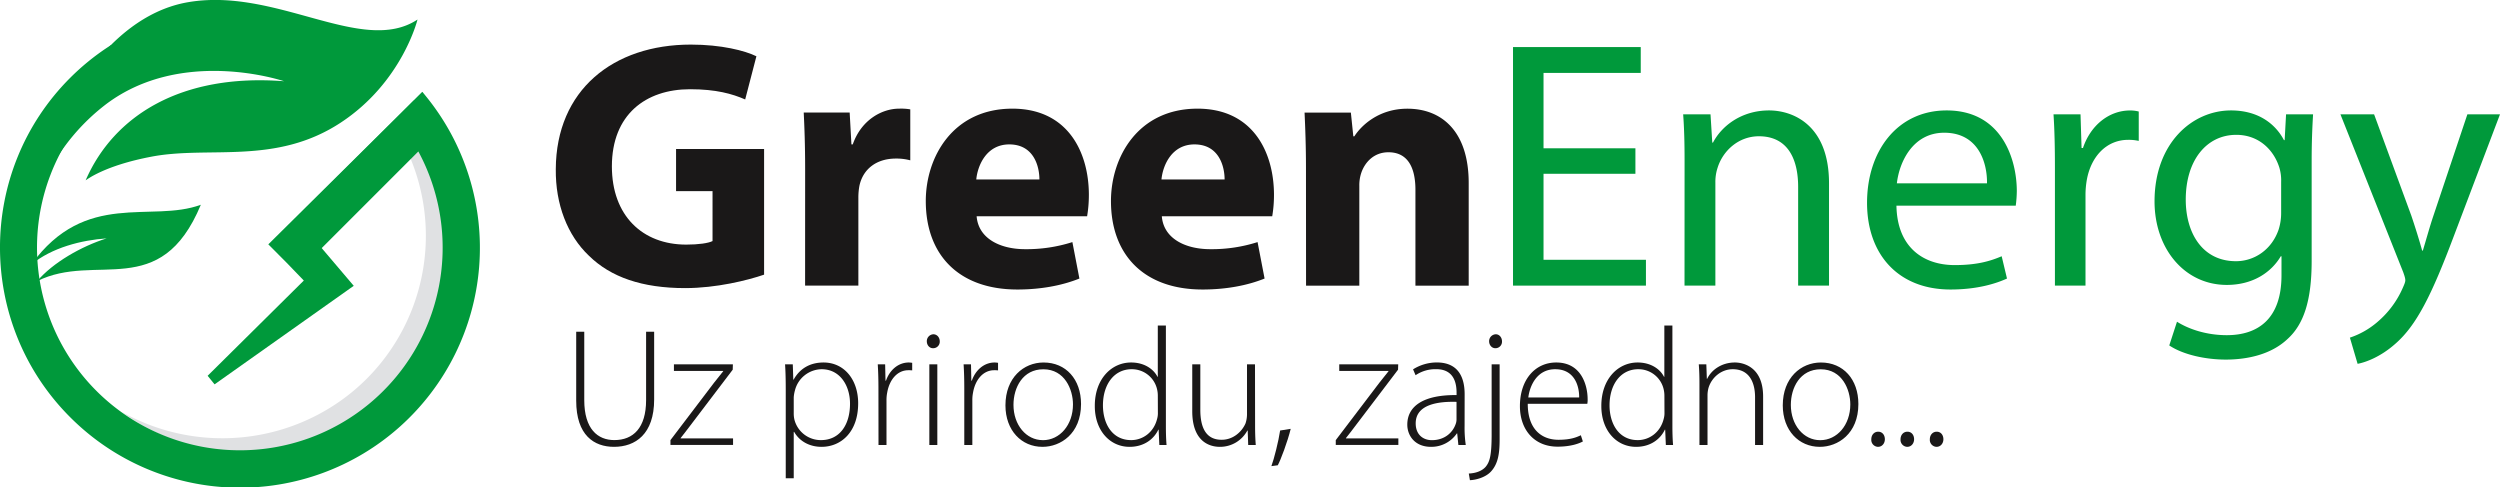
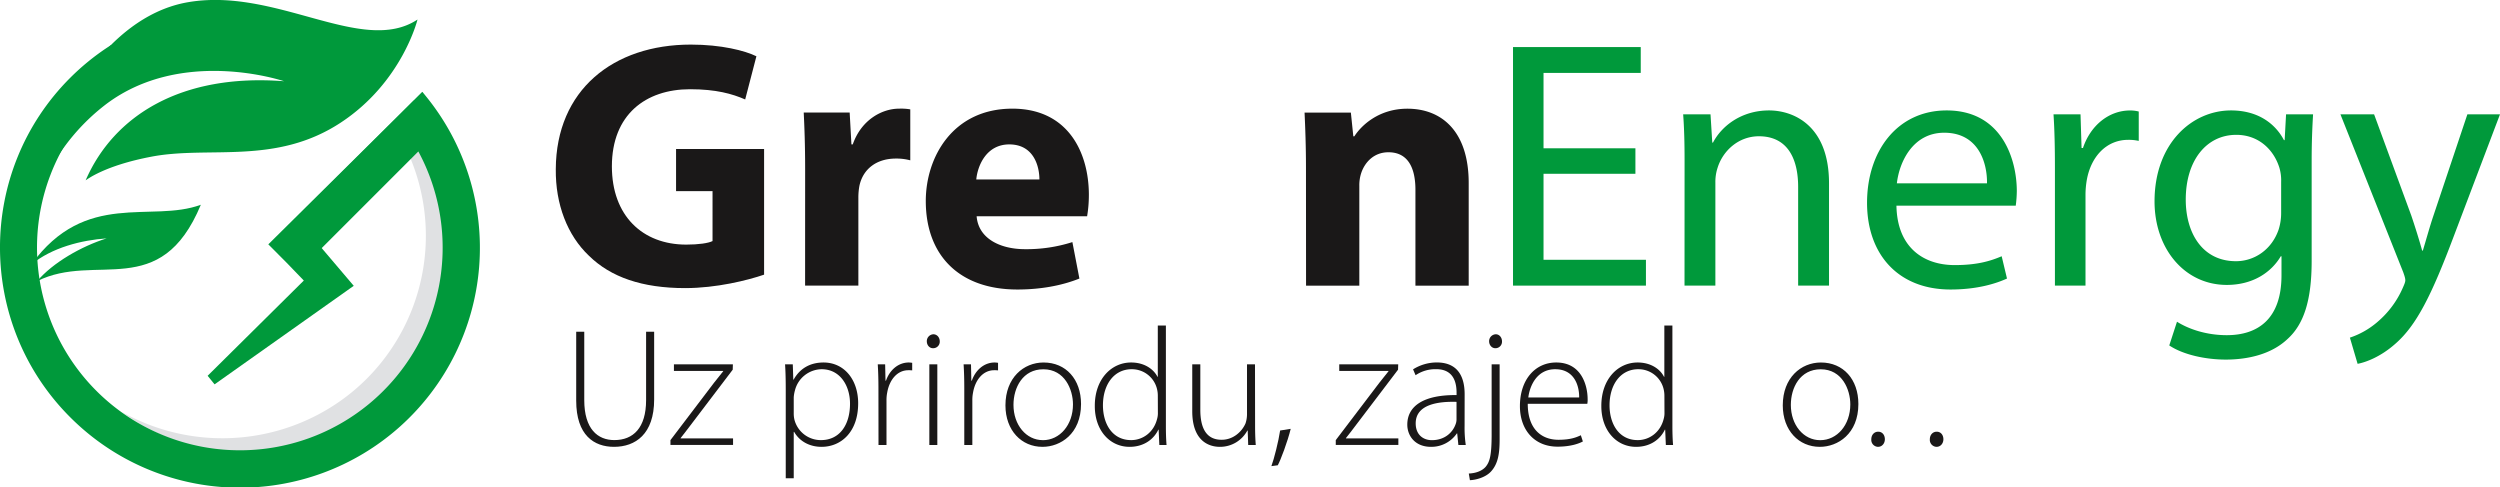
<svg xmlns="http://www.w3.org/2000/svg" viewBox="0 0 1877.2 365.94">
  <defs>
    <style>.cls-1{fill:#1a1818;}.cls-2{fill:#00993b;}.cls-3{fill:#e0e1e3;}</style>
  </defs>
  <g id="Layer_2" data-name="Layer 2">
    <g id="Layer_1-2" data-name="Layer 1">
      <path class="cls-1" d="M573.74,206.23c-12.37,4.25-35.81,10.1-59.25,10.1-32.39,0-55.83-8.24-72.16-24.19-16.33-15.41-25.28-38.8-25-65.11.27-59.53,43.19-93.55,101.39-93.55,22.92,0,40.56,4.52,49.25,8.77l-8.43,32.43C549.78,70.43,537.67,67,518.18,67c-33.45,0-58.73,19.14-58.73,57.94,0,36.94,22.91,58.73,55.83,58.73,9.22,0,16.59-1.06,19.75-2.66V143.51H507.64V111.88h66.1Z" />
      <path class="cls-1" d="M604.56,127.3c0-19.14-.53-31.63-1.06-42.79H638l1.32,23.92h1c6.58-18.87,22.39-26.84,34.76-26.84a41,41,0,0,1,8.43.53v38.27a39.76,39.76,0,0,0-10.8-1.33c-14.74,0-24.75,8-27.39,20.46a48.68,48.68,0,0,0-.79,9v65.91h-40Z" />
      <path class="cls-1" d="M733.33,162.38c1.32,16.74,17.65,24.72,36.35,24.72a112.62,112.62,0,0,0,35.55-5.32l5.27,27.37c-13.17,5.32-29.23,8.24-46.62,8.24-43.71,0-68.73-25.78-68.73-66.44,0-32.95,20.28-69.36,65.05-69.36,41.61,0,57.41,32.69,57.41,64.84a96.39,96.39,0,0,1-1.32,15.95Zm47.14-27.64c0-9.83-4.21-26.31-22.64-26.31-16.86,0-23.71,15.41-24.76,26.31Z" />
-       <path class="cls-1" d="M872.39,162.38c1.31,16.74,17.64,24.72,36.34,24.72a112.62,112.62,0,0,0,35.55-5.32l5.27,27.37c-13.17,5.32-29.23,8.24-46.61,8.24-43.72,0-68.74-25.78-68.74-66.44,0-32.95,20.28-69.36,65-69.36,41.61,0,57.41,32.69,57.41,64.84a96.39,96.39,0,0,1-1.32,15.95Zm47.14-27.64c0-9.83-4.22-26.31-22.65-26.31-16.86,0-23.7,15.41-24.76,26.31Z" />
      <path class="cls-1" d="M980.63,126c0-16.21-.53-30-1.06-41.46h34.77l1.84,17.81h.79c5.27-8.24,18.44-20.73,39.77-20.73,26.33,0,46.08,17.54,46.08,55.81v77.07h-40v-72c0-16.75-5.79-28.17-20.27-28.17-11.07,0-17.65,7.7-20.28,15.14a28.87,28.87,0,0,0-1.58,10.1v74.95h-40Z" />
      <path class="cls-2" d="M1228,130.49h-69v64.58h76.9v19.4h-99.81V35.34H1232V54.75h-73v56.6h69Z" />
      <path class="cls-2" d="M1264.91,120.65c0-13.28-.27-24.18-1.06-34.81h20.54l1.32,21.26h.53c6.32-12.22,21.07-24.18,42.13-24.18,17.65,0,45,10.63,45,54.74v76.81h-23.18V140.32c0-20.73-7.64-38-29.49-38-15.28,0-27.13,10.89-31.08,23.92a34,34,0,0,0-1.58,10.89v77.34h-23.17Z" />
      <path class="cls-2" d="M1424,154.41c.53,31.62,20.54,44.64,43.72,44.64,16.59,0,26.6-2.92,35.29-6.64l4,16.74c-8.17,3.72-22.12,8.24-42.4,8.24-39.24,0-62.68-26.31-62.68-65.11s22.65-69.36,59.78-69.36c41.61,0,52.67,36.94,52.67,60.59a90,90,0,0,1-.79,10.9Zm68-16.75c.26-14.88-6.06-38-32.13-38-23.44,0-33.71,21.79-35.55,38Z" />
      <path class="cls-2" d="M1543,126c0-15.15-.27-28.17-1.06-40.13h20.28l.79,25.25h1.06c5.79-17.28,19.75-28.17,35.28-28.17a25,25,0,0,1,6.59.79v22.06a34.58,34.58,0,0,0-7.9-.8c-16.33,0-27.92,12.5-31.08,30a67.06,67.06,0,0,0-1,10.89v68.57H1543Z" />
      <path class="cls-2" d="M1735.78,195.86c0,29.5-5.79,47.58-18.17,58.74-12.38,11.69-30.28,15.41-46.35,15.41-15.27,0-32.13-3.72-42.4-10.63l5.8-17.8c8.42,5.31,21.59,10.1,37.39,10.1,23.7,0,41.08-12.5,41.08-44.92V192.41h-.52c-7.11,12-20.81,21.53-40.56,21.53-31.6,0-54.25-27.11-54.25-62.72,0-43.59,28.18-68.3,57.41-68.3,22.12,0,34.24,11.69,39.77,22.32h.52l1.06-19.4h20.28c-.53,9.3-1.06,19.67-1.06,35.35Zm-22.91-59.26a33.39,33.39,0,0,0-1.32-10.63c-4.21-13.55-15.53-24.72-32.39-24.72-22.12,0-37.92,18.87-37.92,48.64,0,25.25,12.64,46.24,37.66,46.24,14.22,0,27.12-9,32.13-23.92a41.19,41.19,0,0,0,1.84-12.49Z" />
      <path class="cls-2" d="M1782.66,85.84l27.92,76c2.89,8.5,6.05,18.6,8.16,26.31h.53c2.37-7.71,5-17.54,8.16-26.84l25.28-75.48h24.49l-34.76,91.69c-16.59,44.11-27.91,66.7-43.72,80.52-11.32,10.1-22.64,14.09-28.44,15.15l-5.79-19.66a61.34,61.34,0,0,0,20.28-11.43,70.78,70.78,0,0,0,19.48-26.05c1.06-2.39,1.85-4.25,1.85-5.58s-.53-3.19-1.58-6.11L1757.38,85.84Z" />
      <path class="cls-1" d="M438.71,249.11v51.34c0,21.7,10.1,30,22.58,30,14.13,0,23.85-9.08,23.85-30V249.11h6.05v50.83c0,26.12-14.13,35.58-30.15,35.58-14.88,0-28.38-8.58-28.38-34.69V249.11Z" />
      <path class="cls-1" d="M503.43,330.47l32.67-43c2.27-2.9,4.54-5.81,6.94-8.71v-.25h-37v-4.92h44.27l-.12,4-32.67,43c-2.15,2.78-4.17,5.55-6.44,8.33v.25h39.36v4.92H503.43Z" />
      <path class="cls-1" d="M590,292.88c0-7.57-.13-13.5-.51-19.3h5.8l.38,11.48h.25c4.42-7.95,11.86-12.87,22.46-12.87,15.51,0,26,12.87,26,30.66,0,21.57-12.86,32.67-27.5,32.67-8.7,0-16.39-3.91-20.56-11.23H596v34.82h-6Zm6,17.41a19.82,19.82,0,0,0,.51,4.79,20.45,20.45,0,0,0,19.93,15.39c13.87,0,21.82-11.23,21.82-27.37,0-13.63-7.57-25.86-21.32-25.86a21,21,0,0,0-20.06,16,25.2,25.2,0,0,0-.88,5.17Z" />
      <path class="cls-1" d="M659.6,291.75c0-6.06-.13-12.24-.51-18.17h5.55l.26,12.24h.38c2.64-7.7,9-13.63,17.15-13.63a16.17,16.17,0,0,1,2.52.25v5.68a21.43,21.43,0,0,0-2.9-.12c-8.32,0-14.25,7.19-15.89,16.9a28.21,28.21,0,0,0-.51,5.8v33.43h-6Z" />
      <path class="cls-1" d="M700.6,261.47c-2.78,0-4.67-2.4-4.67-5.17a5.17,5.17,0,0,1,4.92-5.3c2.77,0,4.79,2.4,4.79,5.3a4.91,4.91,0,0,1-4.92,5.17Zm-2.78,72.66V273.58h6v60.55Z" />
      <path class="cls-1" d="M724.06,291.75c0-6.06-.13-12.24-.51-18.17h5.55l.26,12.24h.38c2.64-7.7,9-13.63,17.15-13.63a16.17,16.17,0,0,1,2.52.25v5.68a21.43,21.43,0,0,0-2.9-.12c-8.32,0-14.25,7.19-15.89,16.9a28.21,28.21,0,0,0-.51,5.8v33.43h-6.05Z" />
      <path class="cls-1" d="M782.72,335.52c-15.64,0-27.75-12.24-27.75-31.16,0-20.69,13.62-32.17,28.63-32.17,16.78,0,28.13,12.62,28.13,31.16,0,22.45-15.51,32.17-28.88,32.17Zm.38-5c12.61,0,22.58-11.35,22.58-26.87,0-11.1-6.18-26.36-22.2-26.36C768,277.24,761,291,761,304c0,15.14,9.59,26.49,22,26.49Z" />
      <path class="cls-1" d="M875.44,244.44v75.69c0,4.41.12,9.71.5,14h-5.42L870,322.65h-.25c-3.15,6.69-10.34,12.87-21.57,12.87-15,0-26.11-12.49-26.11-30.53-.13-20.18,12.36-32.8,27.25-32.8,10.47,0,17.15,5.43,19.8,10.72h.25V244.44Zm-6.06,53.11a21.17,21.17,0,0,0-.63-5.55,19.4,19.4,0,0,0-19-14.76c-13.24,0-21.57,11.48-21.57,27.12,0,13.62,6.82,26.11,21.2,26.11,8.7,0,16.9-5.8,19.42-15.77a15.62,15.62,0,0,0,.63-5Z" />
      <path class="cls-1" d="M942.42,319.37c0,5.3.13,10.09.51,14.76h-5.68l-.38-10.85h-.25a23.28,23.28,0,0,1-20.69,12.24c-7.69,0-20.69-3.91-20.69-26.74v-35.2h6.06v34.06c0,13.12,4,22.58,16,22.58,8.83,0,15.26-6.18,17.91-12.24a21.8,21.8,0,0,0,1.14-6.68V273.58h6Z" />
      <path class="cls-1" d="M954.66,350c2-5.29,5.42-18.92,6.56-26.74l7.95-1.26c-2.27,9.46-7.7,23.84-9.72,27.37Z" />
      <path class="cls-1" d="M1003,330.47l32.68-43c2.27-2.9,4.54-5.81,6.93-8.71v-.25h-37v-4.92h44.28l-.13,4-32.67,43c-2.14,2.78-4.16,5.55-6.43,8.33v.25H1050v4.92H1003Z" />
      <path class="cls-1" d="M1099.73,319.75a90.47,90.47,0,0,0,.88,14.38h-5.55l-.88-8.7h-.25a23.17,23.17,0,0,1-19.43,10.09c-12.24,0-17.79-8.58-17.79-16.65,0-14,12.24-22.46,37-22.21V295c0-5.93-1.13-17.92-15.51-17.79a26.48,26.48,0,0,0-15.27,4.54l-1.89-4.42a33.54,33.54,0,0,1,17.79-5.17c17.53,0,20.94,13.12,20.94,23.84Zm-6.06-18c-13.24-.38-30.65,1.64-30.65,16.15,0,8.7,5.8,12.61,12.11,12.61,10.09,0,15.89-6.18,17.91-12.11a10,10,0,0,0,.63-3.66Z" />
      <path class="cls-1" d="M1102.88,355.57c5.3-.25,9.84-1.89,12.62-5,3.15-3.79,4.54-8.58,4.54-24.6V273.58h6V330c0,10.85-1.26,18.29-6.43,24-4.41,4.8-12,6.44-15.89,6.56Zm19.94-94.1c-2.78,0-4.67-2.52-4.67-5.17a5.19,5.19,0,0,1,5-5.3c2.78,0,4.67,2.52,4.67,5.3a4.9,4.9,0,0,1-4.92,5.17Z" />
      <path class="cls-1" d="M1147.16,303.22c0,19.3,10.6,27,23.08,27,8.84,0,13.38-1.77,16.78-3.41l1.52,4.67c-2.28,1.26-8.46,3.91-19,3.91-17.41,0-28.26-12.61-28.26-30.4,0-20.18,11.61-32.8,27.25-32.8,19.8,0,23.59,18.67,23.59,27.38a15.59,15.59,0,0,1-.25,3.65Zm38.6-4.79c.13-8.45-3.41-21.19-18-21.19-13.37,0-19,11.86-20.18,21.19Z" />
      <path class="cls-1" d="M1255.77,244.44v75.69c0,4.41.13,9.71.51,14h-5.43l-.5-11.48h-.26c-3.15,6.69-10.34,12.87-21.57,12.87-15,0-26.11-12.49-26.11-30.53-.12-20.18,12.36-32.8,27.25-32.8,10.47,0,17.16,5.43,19.8,10.72h.26V244.44Zm-6,53.11a21.6,21.6,0,0,0-.63-5.55,19.4,19.4,0,0,0-19-14.76c-13.25,0-21.57,11.48-21.57,27.12,0,13.62,6.81,26.11,21.19,26.11,8.7,0,16.9-5.8,19.43-15.77a15.9,15.9,0,0,0,.63-5Z" />
-       <path class="cls-1" d="M1276.08,288.09c0-5.55-.12-9.72-.5-14.51h5.67l.38,10.85h.25c3.28-6.81,11-12.24,20.82-12.24,5.8,0,21.19,2.9,21.19,25.61v36.33h-6.05V298.3c0-11.1-4.29-21.06-16.78-21.06-8.45,0-15.77,6.05-18.17,14a21.88,21.88,0,0,0-.75,5.3v37.59h-6.06Z" />
      <path class="cls-1" d="M1366.4,335.52c-15.64,0-27.75-12.24-27.75-31.16,0-20.69,13.63-32.17,28.64-32.17,16.77,0,28.13,12.62,28.13,31.16,0,22.45-15.52,32.17-28.89,32.17Zm.38-5c12.62,0,22.58-11.35,22.58-26.87,0-11.1-6.18-26.36-22.2-26.36-15.52,0-22.45,13.75-22.45,26.74,0,15.14,9.58,26.49,22,26.49Z" />
      <path class="cls-1" d="M1410.05,335.52a5.21,5.21,0,0,1-4.92-5.68c0-3.28,2.15-5.68,5.17-5.68s5,2.4,5,5.68c0,3-2,5.68-5.17,5.68Z" />
-       <path class="cls-1" d="M1432,335.52a5.21,5.21,0,0,1-4.92-5.68c0-3.28,2.15-5.68,5.17-5.68s5,2.4,5,5.68c0,3-2,5.68-5.17,5.68Z" />
      <path class="cls-1" d="M1454,335.52a5.21,5.21,0,0,1-4.92-5.68c0-3.28,2.15-5.68,5.17-5.68s5,2.4,5,5.68c0,3-2,5.68-5.17,5.68Z" />
      <path class="cls-3" d="M91.32,309.22c55.21,40.73,132.84,42.29,189.6-1.1,62.72-47.93,78.58-134.37,40.21-201.29L308.28,119.1a151.85,151.85,0,0,1-6,128.71c-39.29,74.62-132.14,103-207.4,63.36C93.69,310.54,92.5,309.88,91.32,309.22Z" />
      <path class="cls-2" d="M320.42,73l-3.24-4L311,75.21l-.07-.07L203.56,182.49l20.9,20.9,89.67-89.67a152.14,152.14,0,0,1-134,224.39h0A152.29,152.29,0,0,1,98.78,57.05l4.91-3.1L83.47,33.73l-3.16,2.11A180.68,180.68,0,0,0,52.66,58.49c-70.23,70.23-70.21,184.51,0,254.76A180.12,180.12,0,0,0,320.42,73Z" />
      <path class="cls-2" d="M150.81,153.74c-37.24,13.83-86.55-11.38-127.27,44.87C39,185.9,61.17,180.29,80.06,179c-19.12,6-40.34,18.22-52.17,32.11C71.94,189.08,120.48,226.67,150.81,153.74Z" />
      <path class="cls-2" d="M139.31,2C108.37,8,84.92,29.69,69.3,49.71Q65.52,55,62.1,60.65a210.26,210.26,0,0,0-20.5,47.76c-2.2,7.33-4,14.75-5.8,22.18A155.12,155.12,0,0,1,79.38,78.45h0C136.79,34.91,213.31,61,213.31,61c-76.87-6-127.71,25.54-149,74.39.46-.09,13.39-10.94,49.69-17.8,43.44-8.2,92.92,6.59,141.77-25.46C302,61.8,313.5,14.67,313.5,14.67,271.73,42.19,206.5-10.8,139.31,2Z" />
      <polygon class="cls-2" points="239.4 183.75 307.58 118.24 317.18 69 201.47 183.47 215.25 197.31 228.13 210.65 155.91 282.17 161.12 288.6 265.62 214.61 239.4 183.75" />
    </g>
  </g>
</svg>